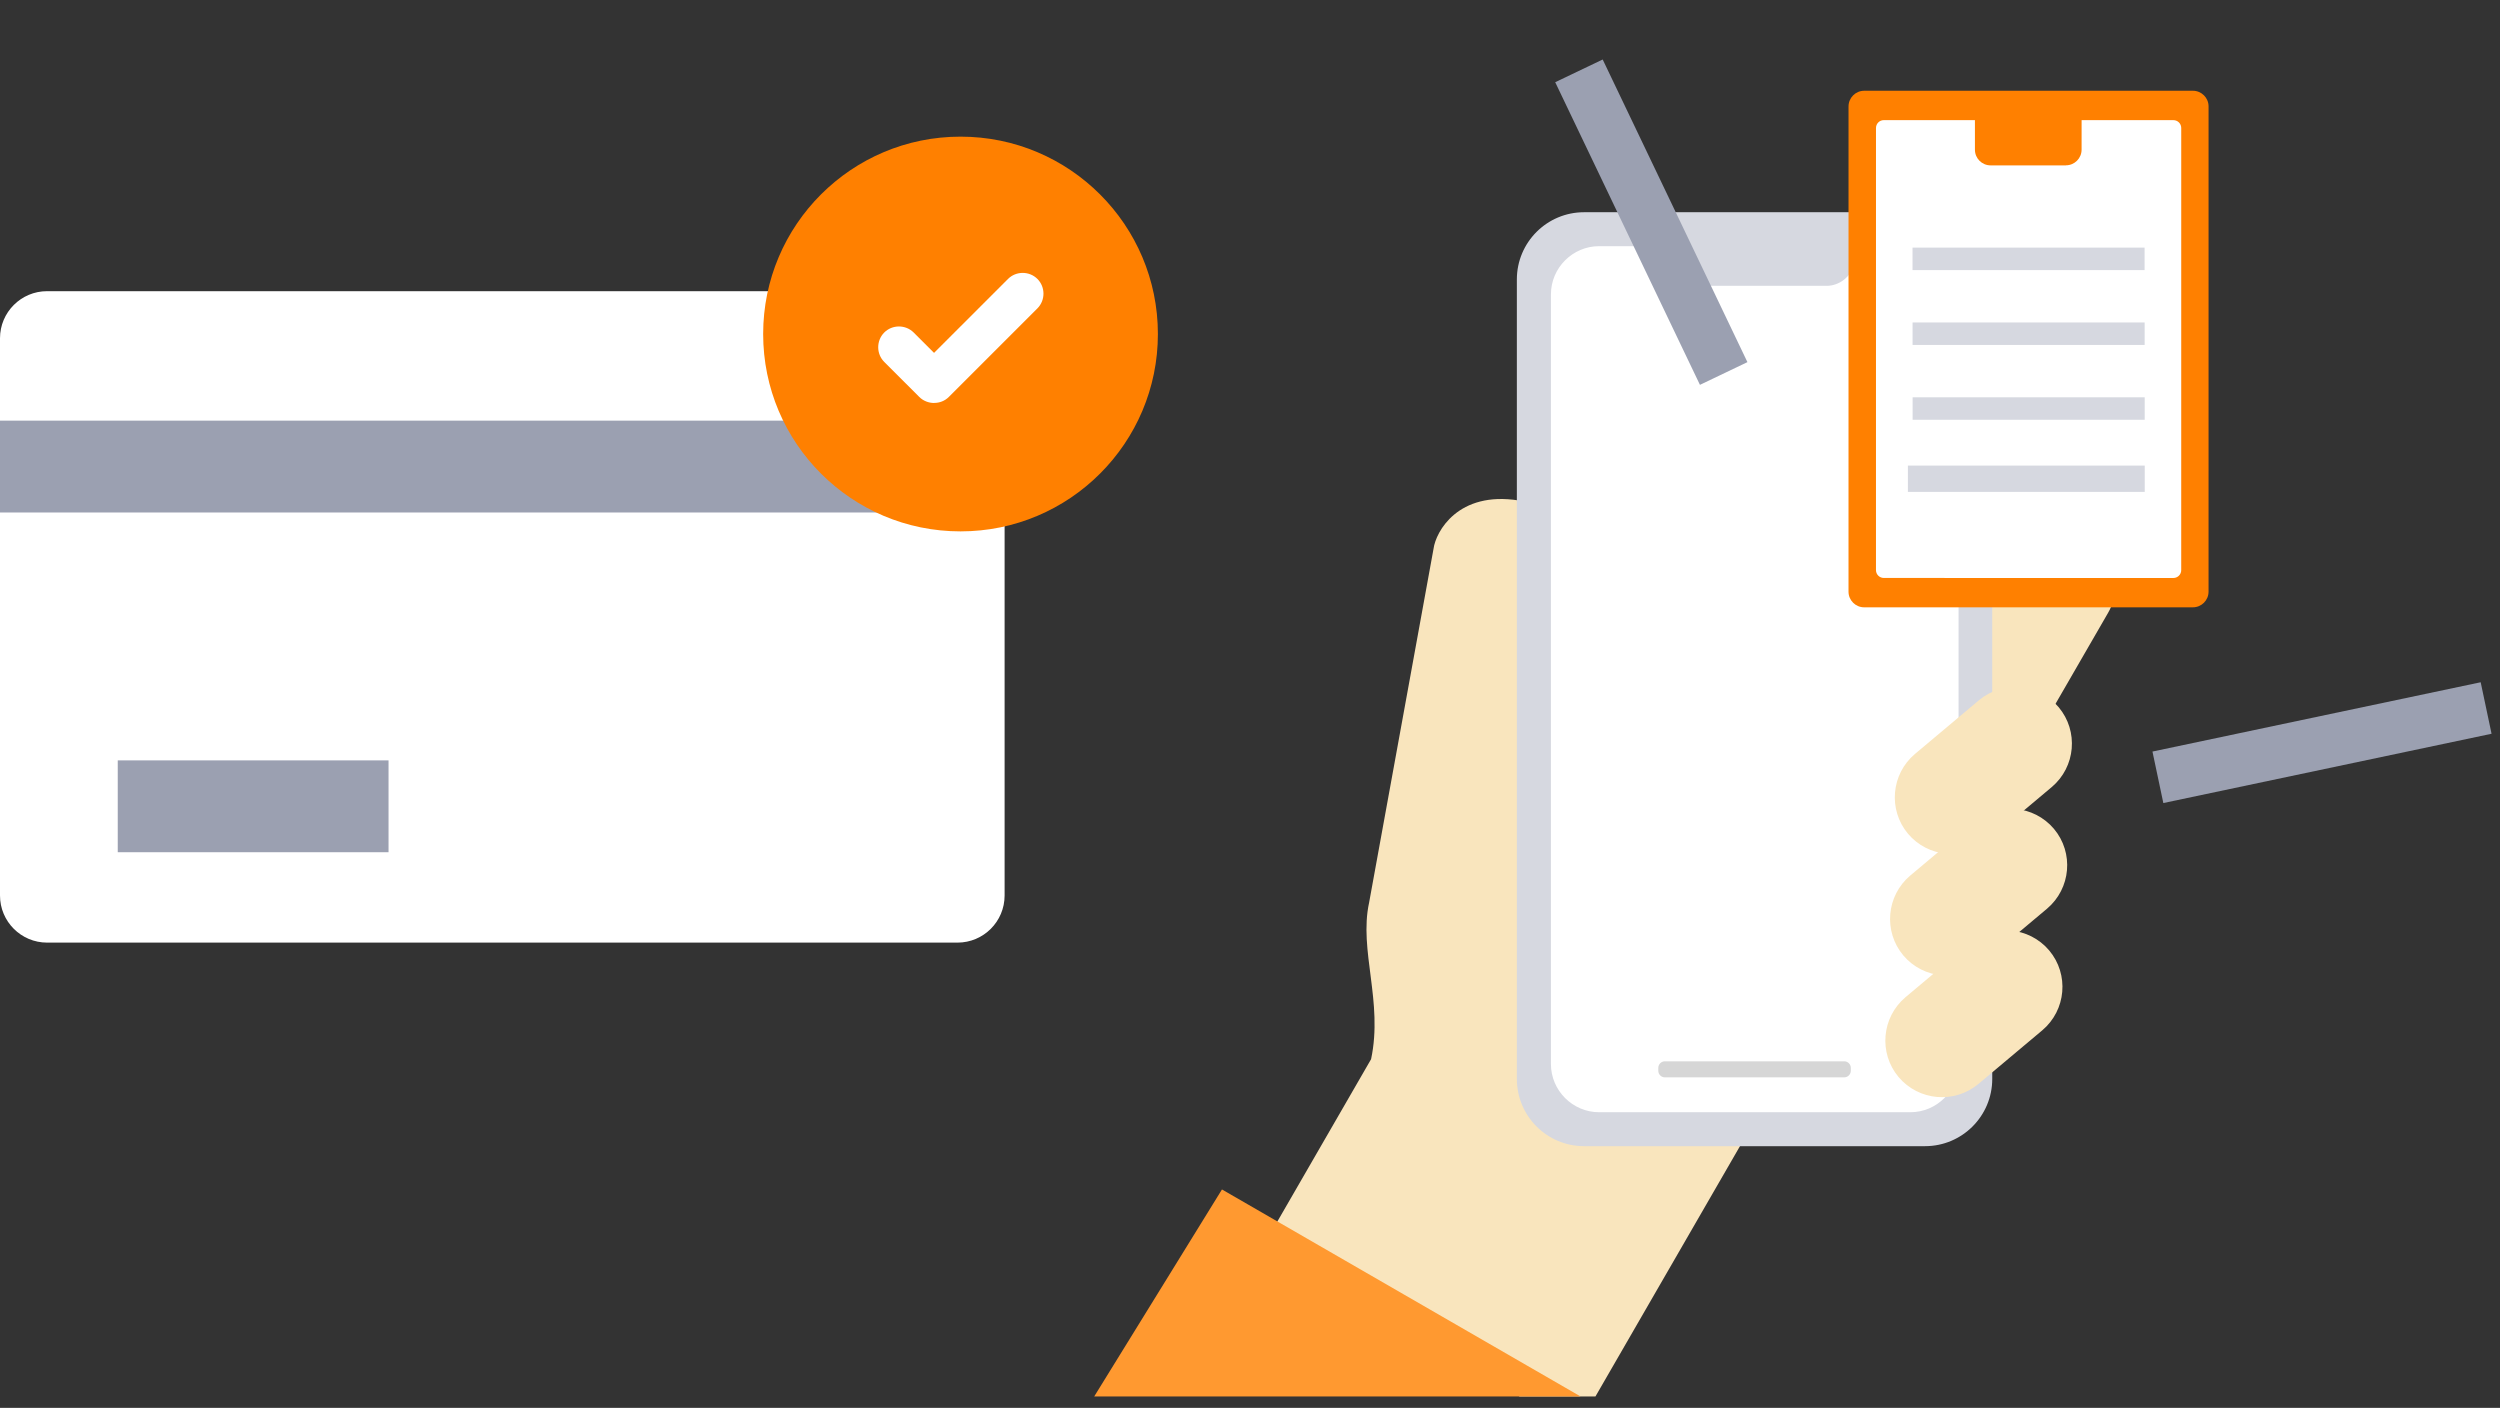
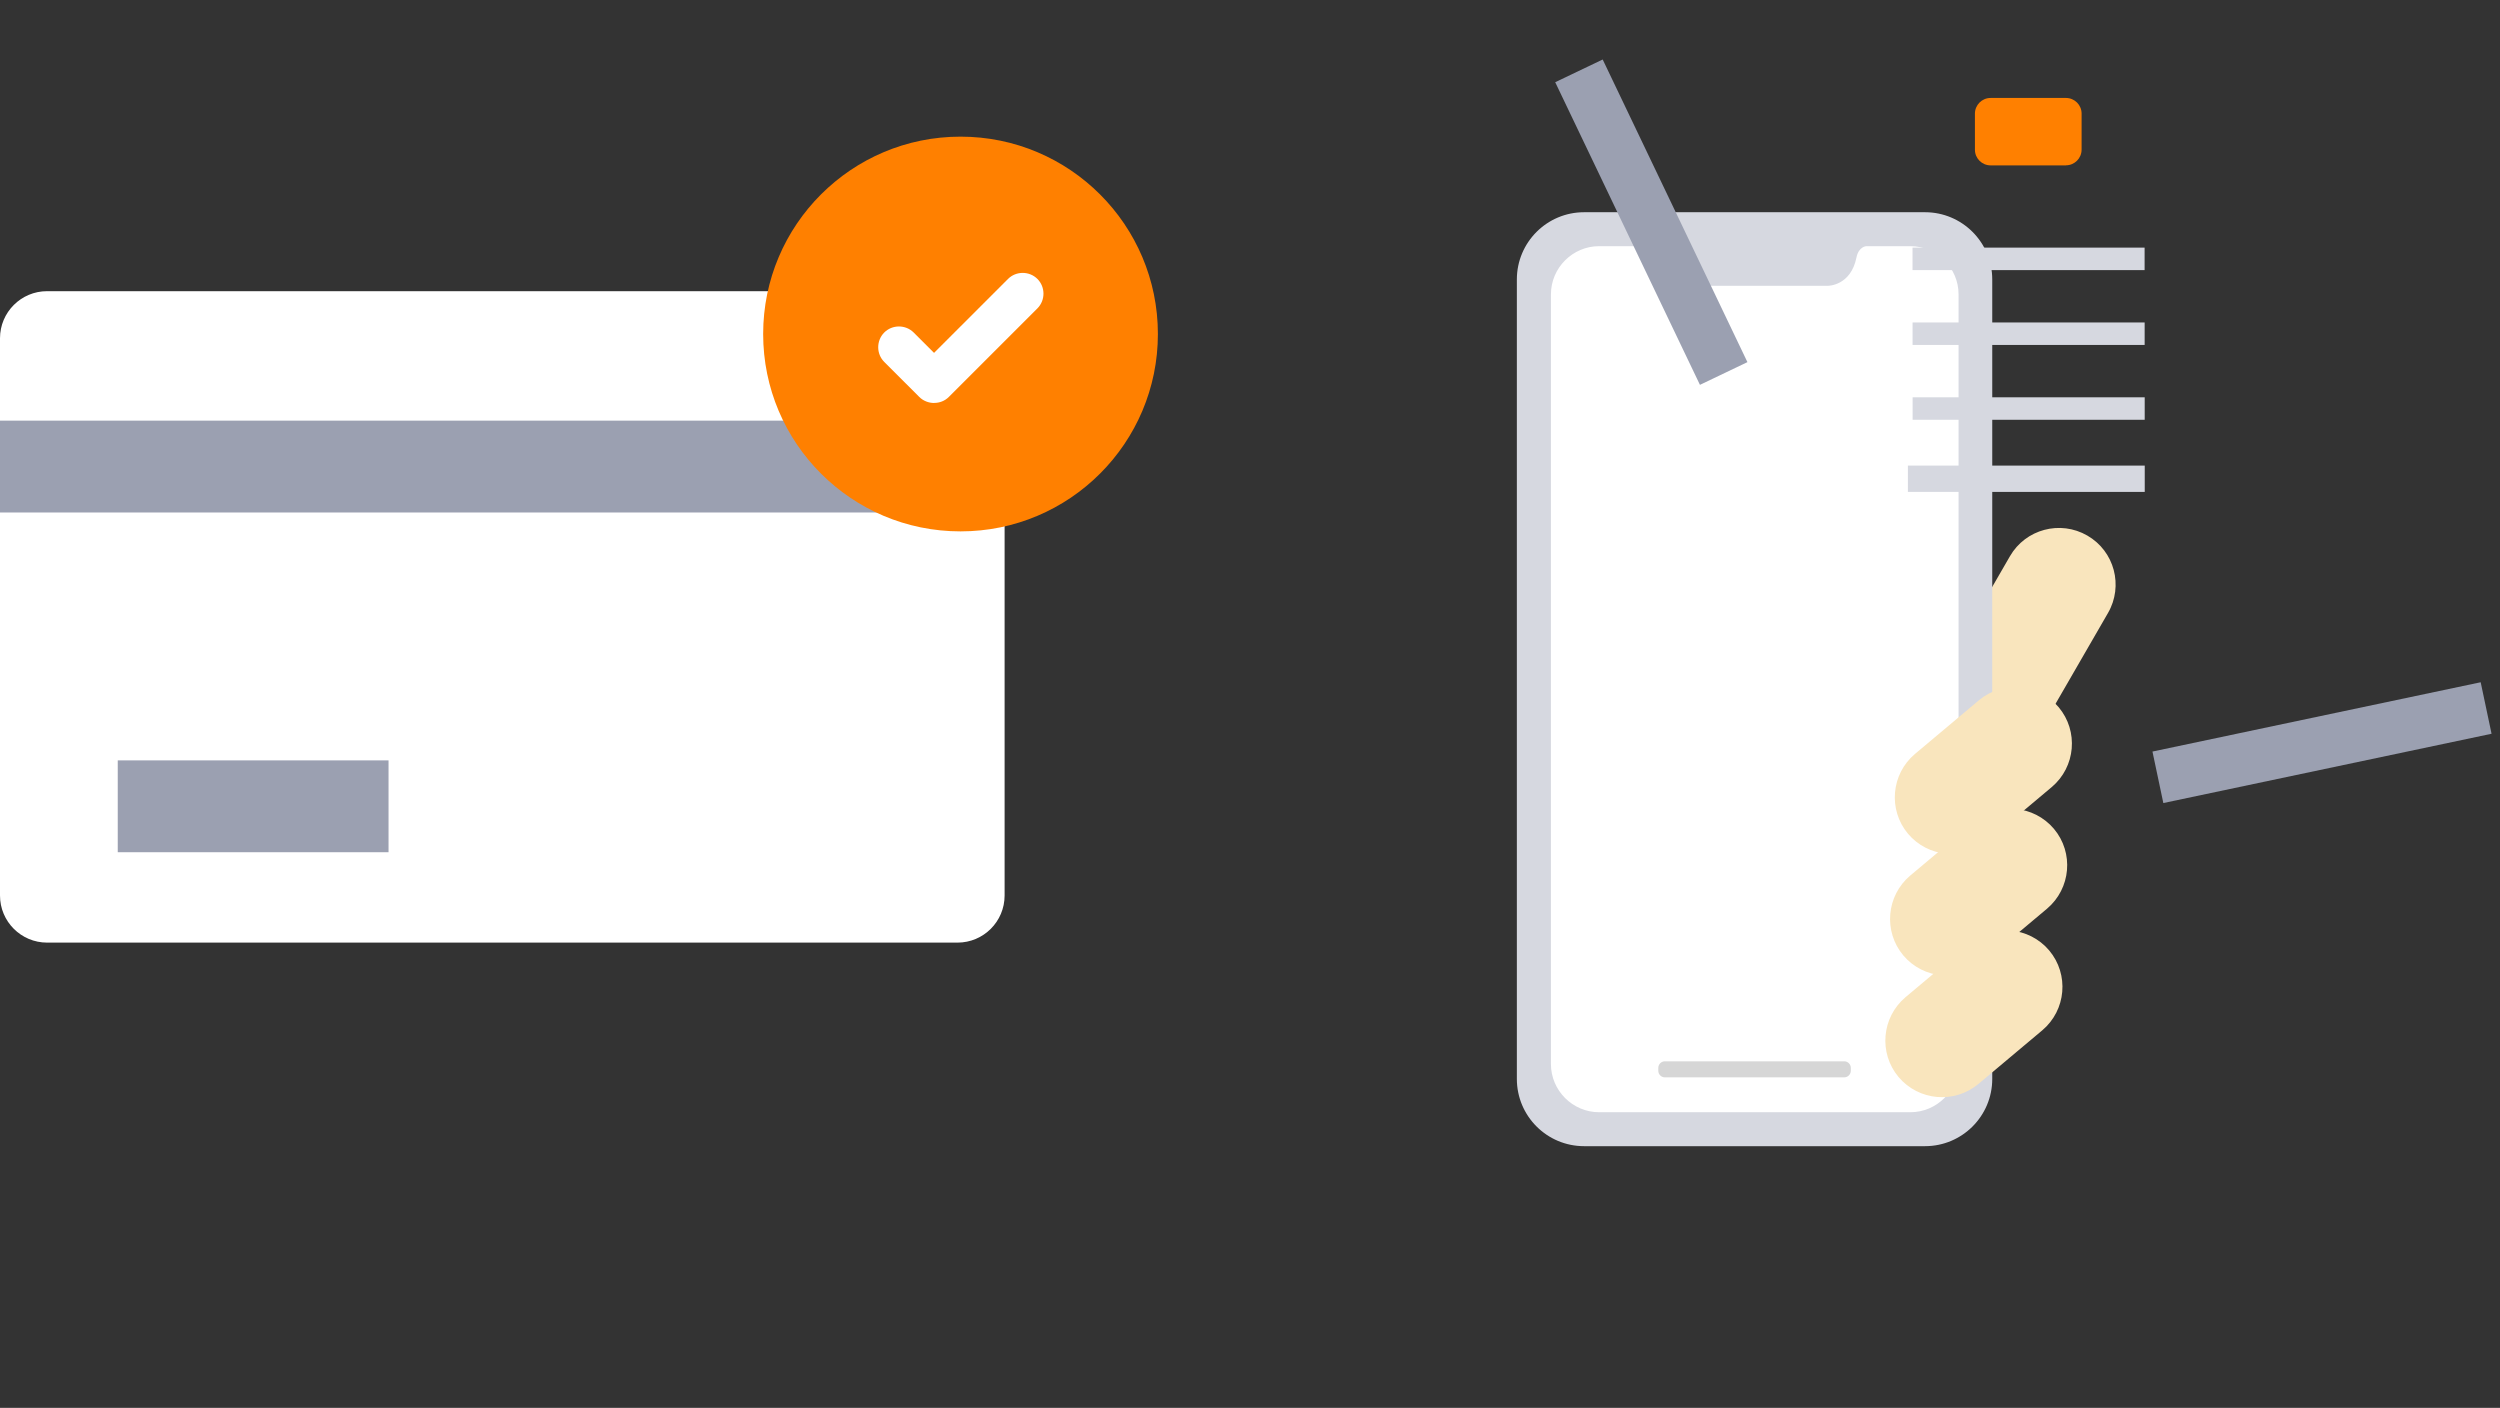
<svg xmlns="http://www.w3.org/2000/svg" width="190" height="107" viewBox="0 0 190 107" fill="none">
  <rect x="0" y="0" width="190" height="107" fill="#333333" stroke="none" />
  <g clip-path="url(#clip0_31470_262295)">
    <path d="M146.708 52.74L152.755 42.275C153.944 40.214 156.577 39.514 158.637 40.703C160.698 41.892 161.398 44.525 160.209 46.585L154.162 57.051C152.973 59.111 150.34 59.812 148.28 58.623C146.219 57.434 145.519 54.801 146.708 52.74Z" fill="#F9E5BD" />
-     <path d="M145.232 58.349L121.342 44.559L115.912 53.959L117.192 44.869C117.522 42.519 118.152 40.269 115.792 39.939L115.442 38.039C110.792 37.289 109.122 40.429 108.952 41.689L104.052 68.599C103.262 72.239 105.132 76.119 104.202 80.499L95.922 94.839L119.812 108.629L142.762 68.879L140.052 67.319L145.222 58.359L145.232 58.349Z" fill="#F9E5BD" />
-     <path d="M92.87 90.399L125.23 109.079L113.36 128.309L81 109.629L92.87 90.399Z" fill="#FF9930" />
    <path d="M146.301 16.129H120.391C117.569 16.129 115.281 18.417 115.281 21.239V81.999C115.281 84.821 117.569 87.109 120.391 87.109H146.301C149.123 87.109 151.411 84.821 151.411 81.999V21.239C151.411 18.417 149.123 16.129 146.301 16.129Z" fill="#D6D8E0" />
    <path d="M145.171 18.709H141.841C141.841 18.709 141.261 18.729 141.091 19.569C140.661 21.719 138.941 21.719 138.941 21.719H127.761C127.761 21.719 126.041 21.719 125.611 19.569C125.441 18.729 124.861 18.709 124.861 18.709H121.531C119.521 18.709 117.871 20.359 117.871 22.369V80.869C117.871 82.879 119.521 84.529 121.531 84.529H145.191C147.201 84.529 148.851 82.879 148.851 80.869V22.369C148.851 20.359 147.201 18.709 145.191 18.709H145.171Z" fill="white" />
    <path d="M140.161 80.659H126.531C126.255 80.659 126.031 80.882 126.031 81.159V81.379C126.031 81.655 126.255 81.879 126.531 81.879H140.161C140.437 81.879 140.661 81.655 140.661 81.379V81.159C140.661 80.882 140.437 80.659 140.161 80.659Z" fill="#D6D6D6" />
    <path d="M145.537 57.3L150.395 53.223C152.213 51.699 154.928 51.935 156.461 53.75C157.985 55.569 157.749 58.283 155.934 59.816L151.076 63.894C149.257 65.418 146.543 65.182 145.01 63.367C143.486 61.548 143.722 58.834 145.537 57.3Z" fill="#F9E5BD" />
    <path d="M145.177 66.544L150.036 62.467C151.854 60.943 154.568 61.179 156.102 62.994C157.626 64.812 157.39 67.526 155.575 69.06L150.716 73.137C148.898 74.661 146.183 74.425 144.65 72.61C143.126 70.792 143.362 68.077 145.177 66.544Z" fill="#F9E5BD" />
    <path d="M144.818 75.788L149.676 71.71C151.495 70.186 154.209 70.422 155.742 72.237C157.266 74.056 157.03 76.77 155.215 78.303L150.357 82.381C148.538 83.905 145.824 83.669 144.291 81.854C142.767 80.035 143.003 77.321 144.818 75.788Z" fill="#F9E5BD" />
  </g>
-   <path fill-rule="evenodd" clip-rule="evenodd" d="M166.66 46.156L141.678 46.157C141.022 46.157 140.487 45.624 140.487 44.967L140.488 8.089C140.489 7.433 141.021 6.898 141.678 6.898L166.66 6.897C167.316 6.898 167.851 7.43 167.851 8.087L167.85 44.965C167.85 45.622 167.317 46.156 166.66 46.156Z" fill="#FF8000" />
-   <path fill-rule="evenodd" clip-rule="evenodd" d="M165.178 43.927L143.17 43.925C142.841 43.925 142.574 43.659 142.574 43.33L142.575 9.725C142.575 9.397 142.842 9.129 143.17 9.13L165.178 9.131C165.507 9.132 165.774 9.398 165.774 9.726L165.773 43.331C165.773 43.66 165.507 43.927 165.178 43.927Z" fill="white" />
  <path fill-rule="evenodd" clip-rule="evenodd" d="M157.013 12.568L151.286 12.569C150.629 12.569 150.094 12.036 150.095 11.38L150.094 8.636C150.095 7.979 150.628 7.444 151.284 7.445L157.011 7.444C157.668 7.444 158.203 7.977 158.202 8.634L158.201 11.373C158.201 12.029 157.668 12.564 157.011 12.564" fill="#FF8000" />
  <path d="M145.352 18.819V20.528H162.989V18.819H145.352Z" fill="#D6D8E0" />
  <path d="M145.355 24.507V26.216H162.993V24.507H145.355Z" fill="#D6D8E0" />
  <path d="M145.359 30.195V31.903H162.997V30.195H145.359Z" fill="#D6D8E0" />
  <path d="M145 35.385V37.385H163V35.385H145Z" fill="#D6D8E0" />
  <path d="M72.77 22.129H3.58C1.603 22.129 0 23.732 0 25.709V68.059C0 70.036 1.603 71.639 3.58 71.639H72.77C74.747 71.639 76.35 70.036 76.35 68.059V25.709C76.35 23.732 74.747 22.129 72.77 22.129Z" fill="white" />
  <path d="M76.35 31.969H0V38.949H76.35V31.969Z" fill="#9BA0B1" />
  <path d="M29.529 57.789H8.949V64.769H29.529V57.789Z" fill="#9BA0B1" />
  <circle cx="73" cy="25.385" r="15" fill="#FF8000" />
  <path fill-rule="evenodd" clip-rule="evenodd" d="M70.981 30.627C70.583 30.625 70.162 30.467 69.866 30.168L67.205 27.509C66.591 26.898 66.591 25.888 67.201 25.273C67.812 24.659 68.822 24.659 69.437 25.269L70.988 26.819L76.607 21.202C77.218 20.587 78.228 20.587 78.842 21.198C79.457 21.809 79.457 22.819 78.846 23.434L72.118 30.16C71.806 30.478 71.394 30.624 70.997 30.622" fill="white" />
  <path d="M120 5.385L131 28.385" stroke="#9BA0B1" stroke-width="4" />
  <path d="M164 59.075L188.945 53.808" stroke="#9BA0B1" stroke-width="4" />
  <defs>
    <clipPath id="clip0_31470_262295">
      <rect width="82" height="90" fill="white" transform="translate(81 16.129)" />
    </clipPath>
  </defs>
</svg>